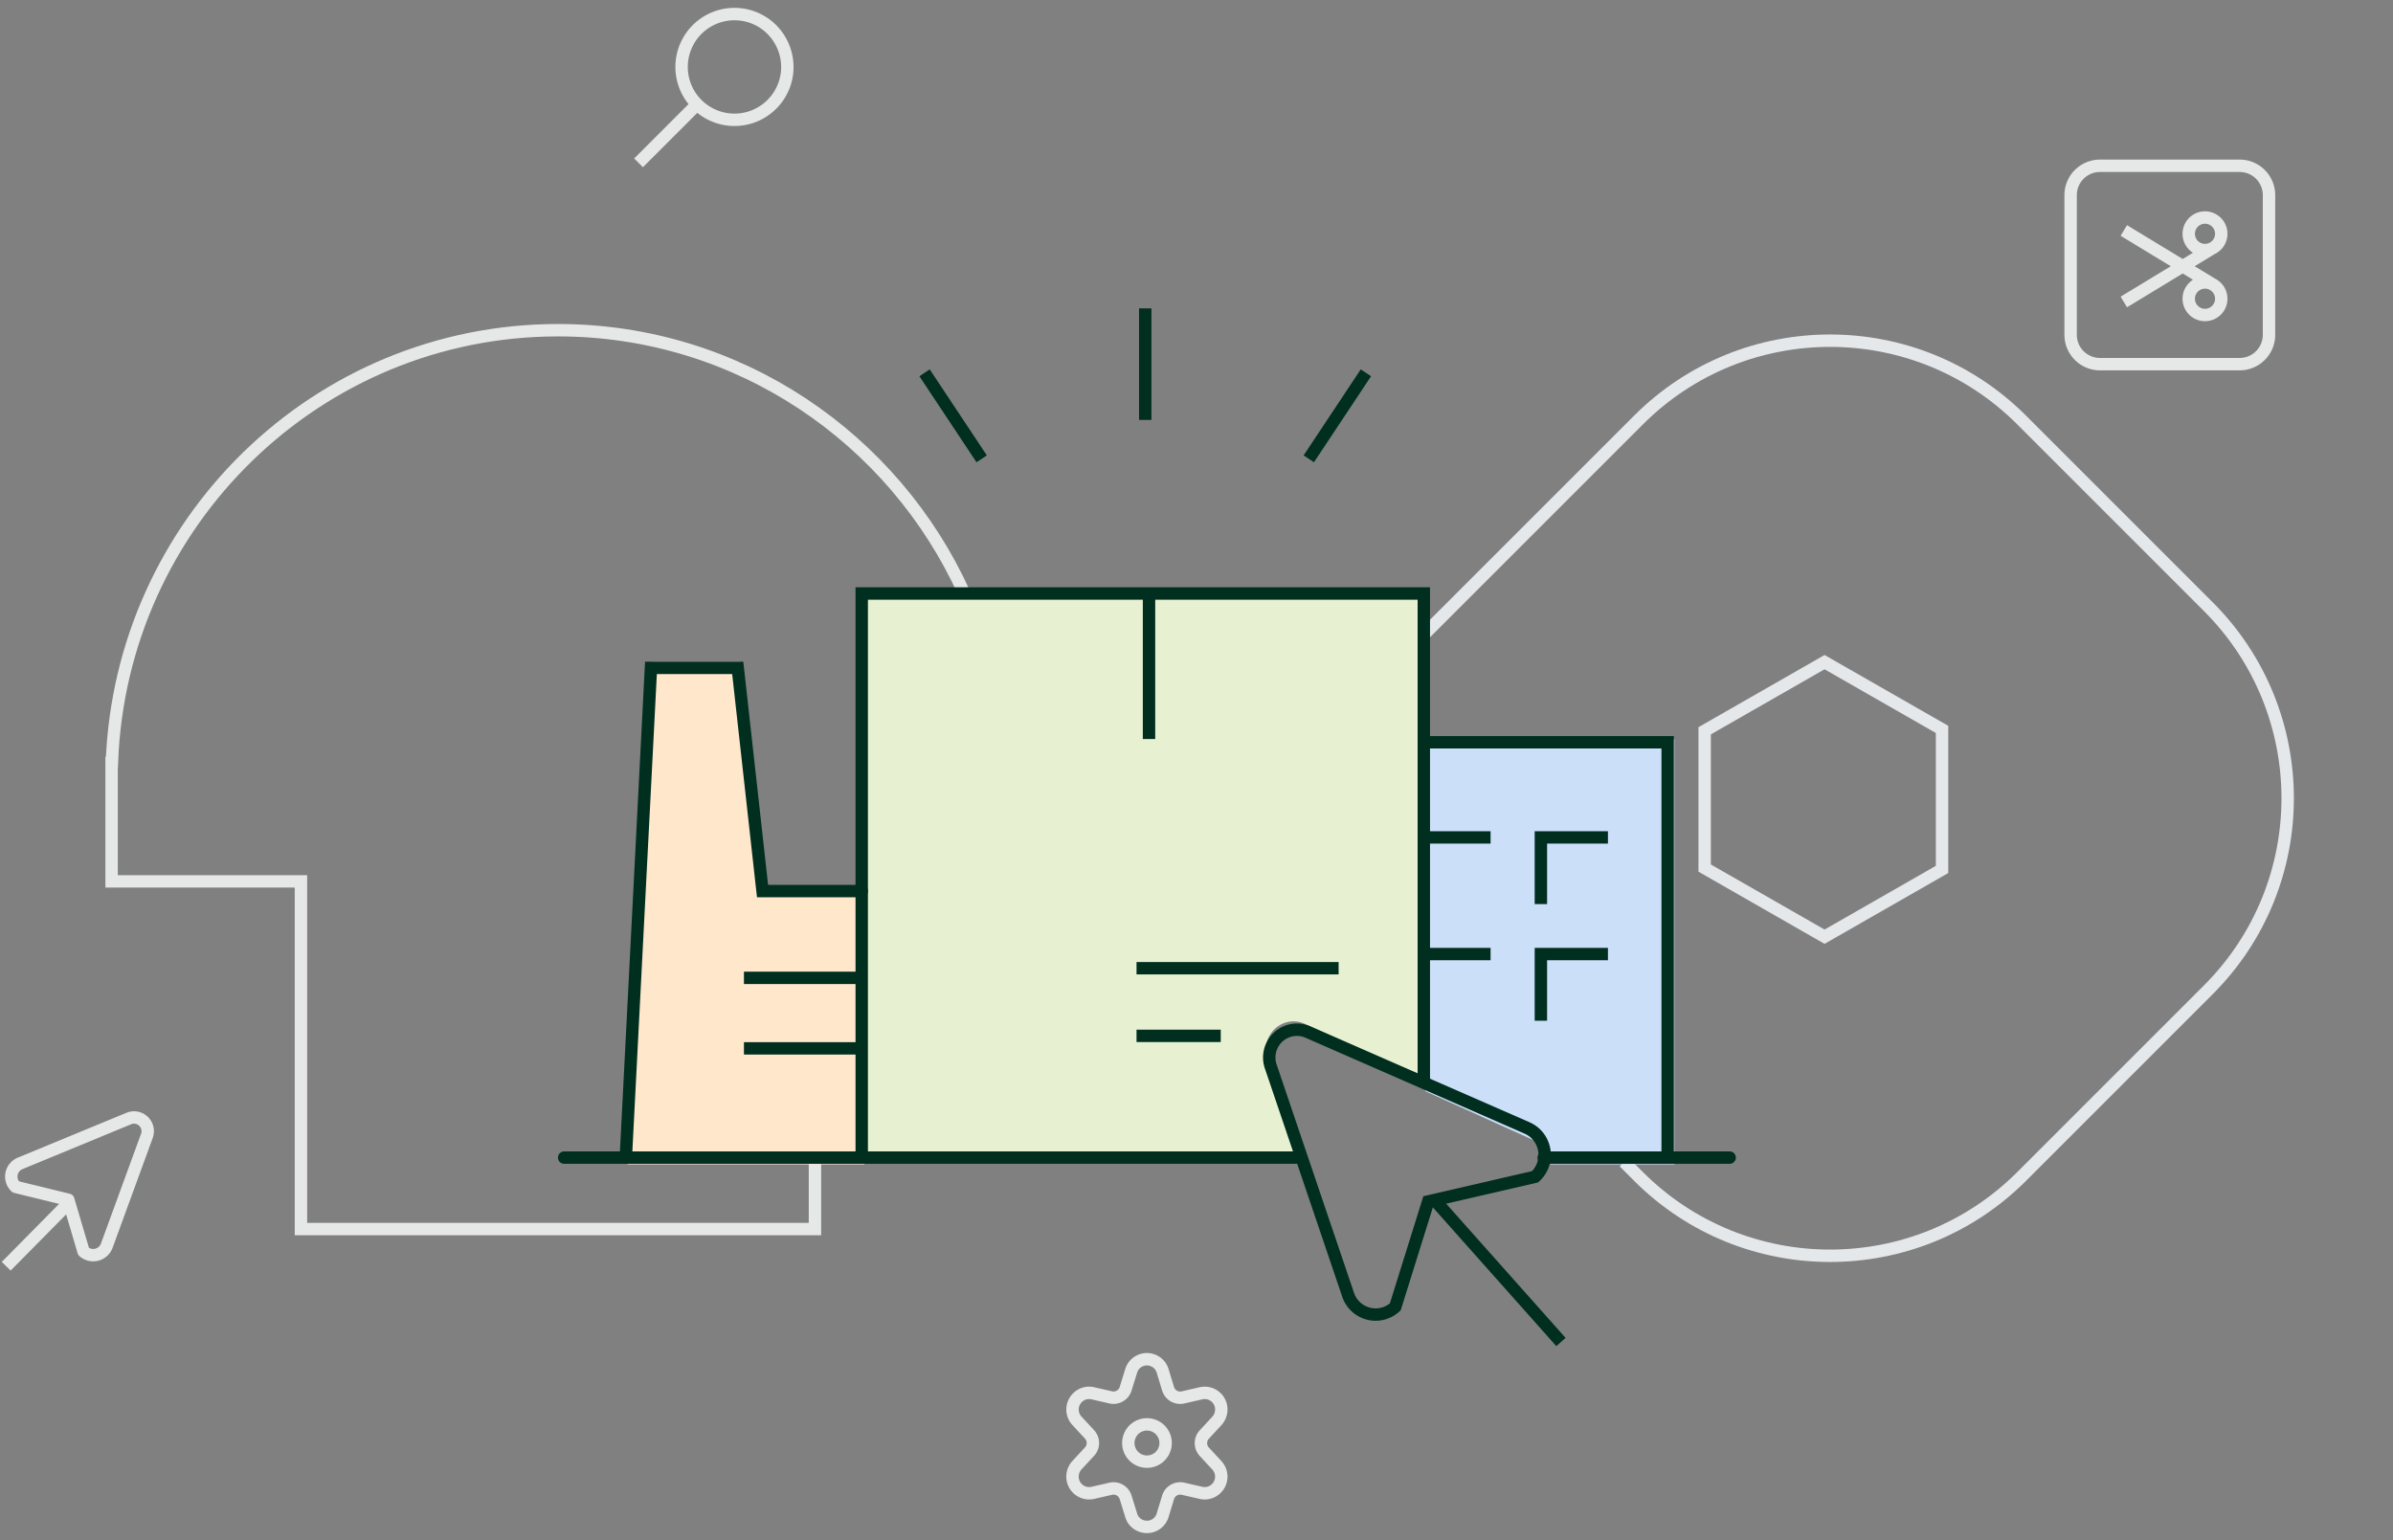
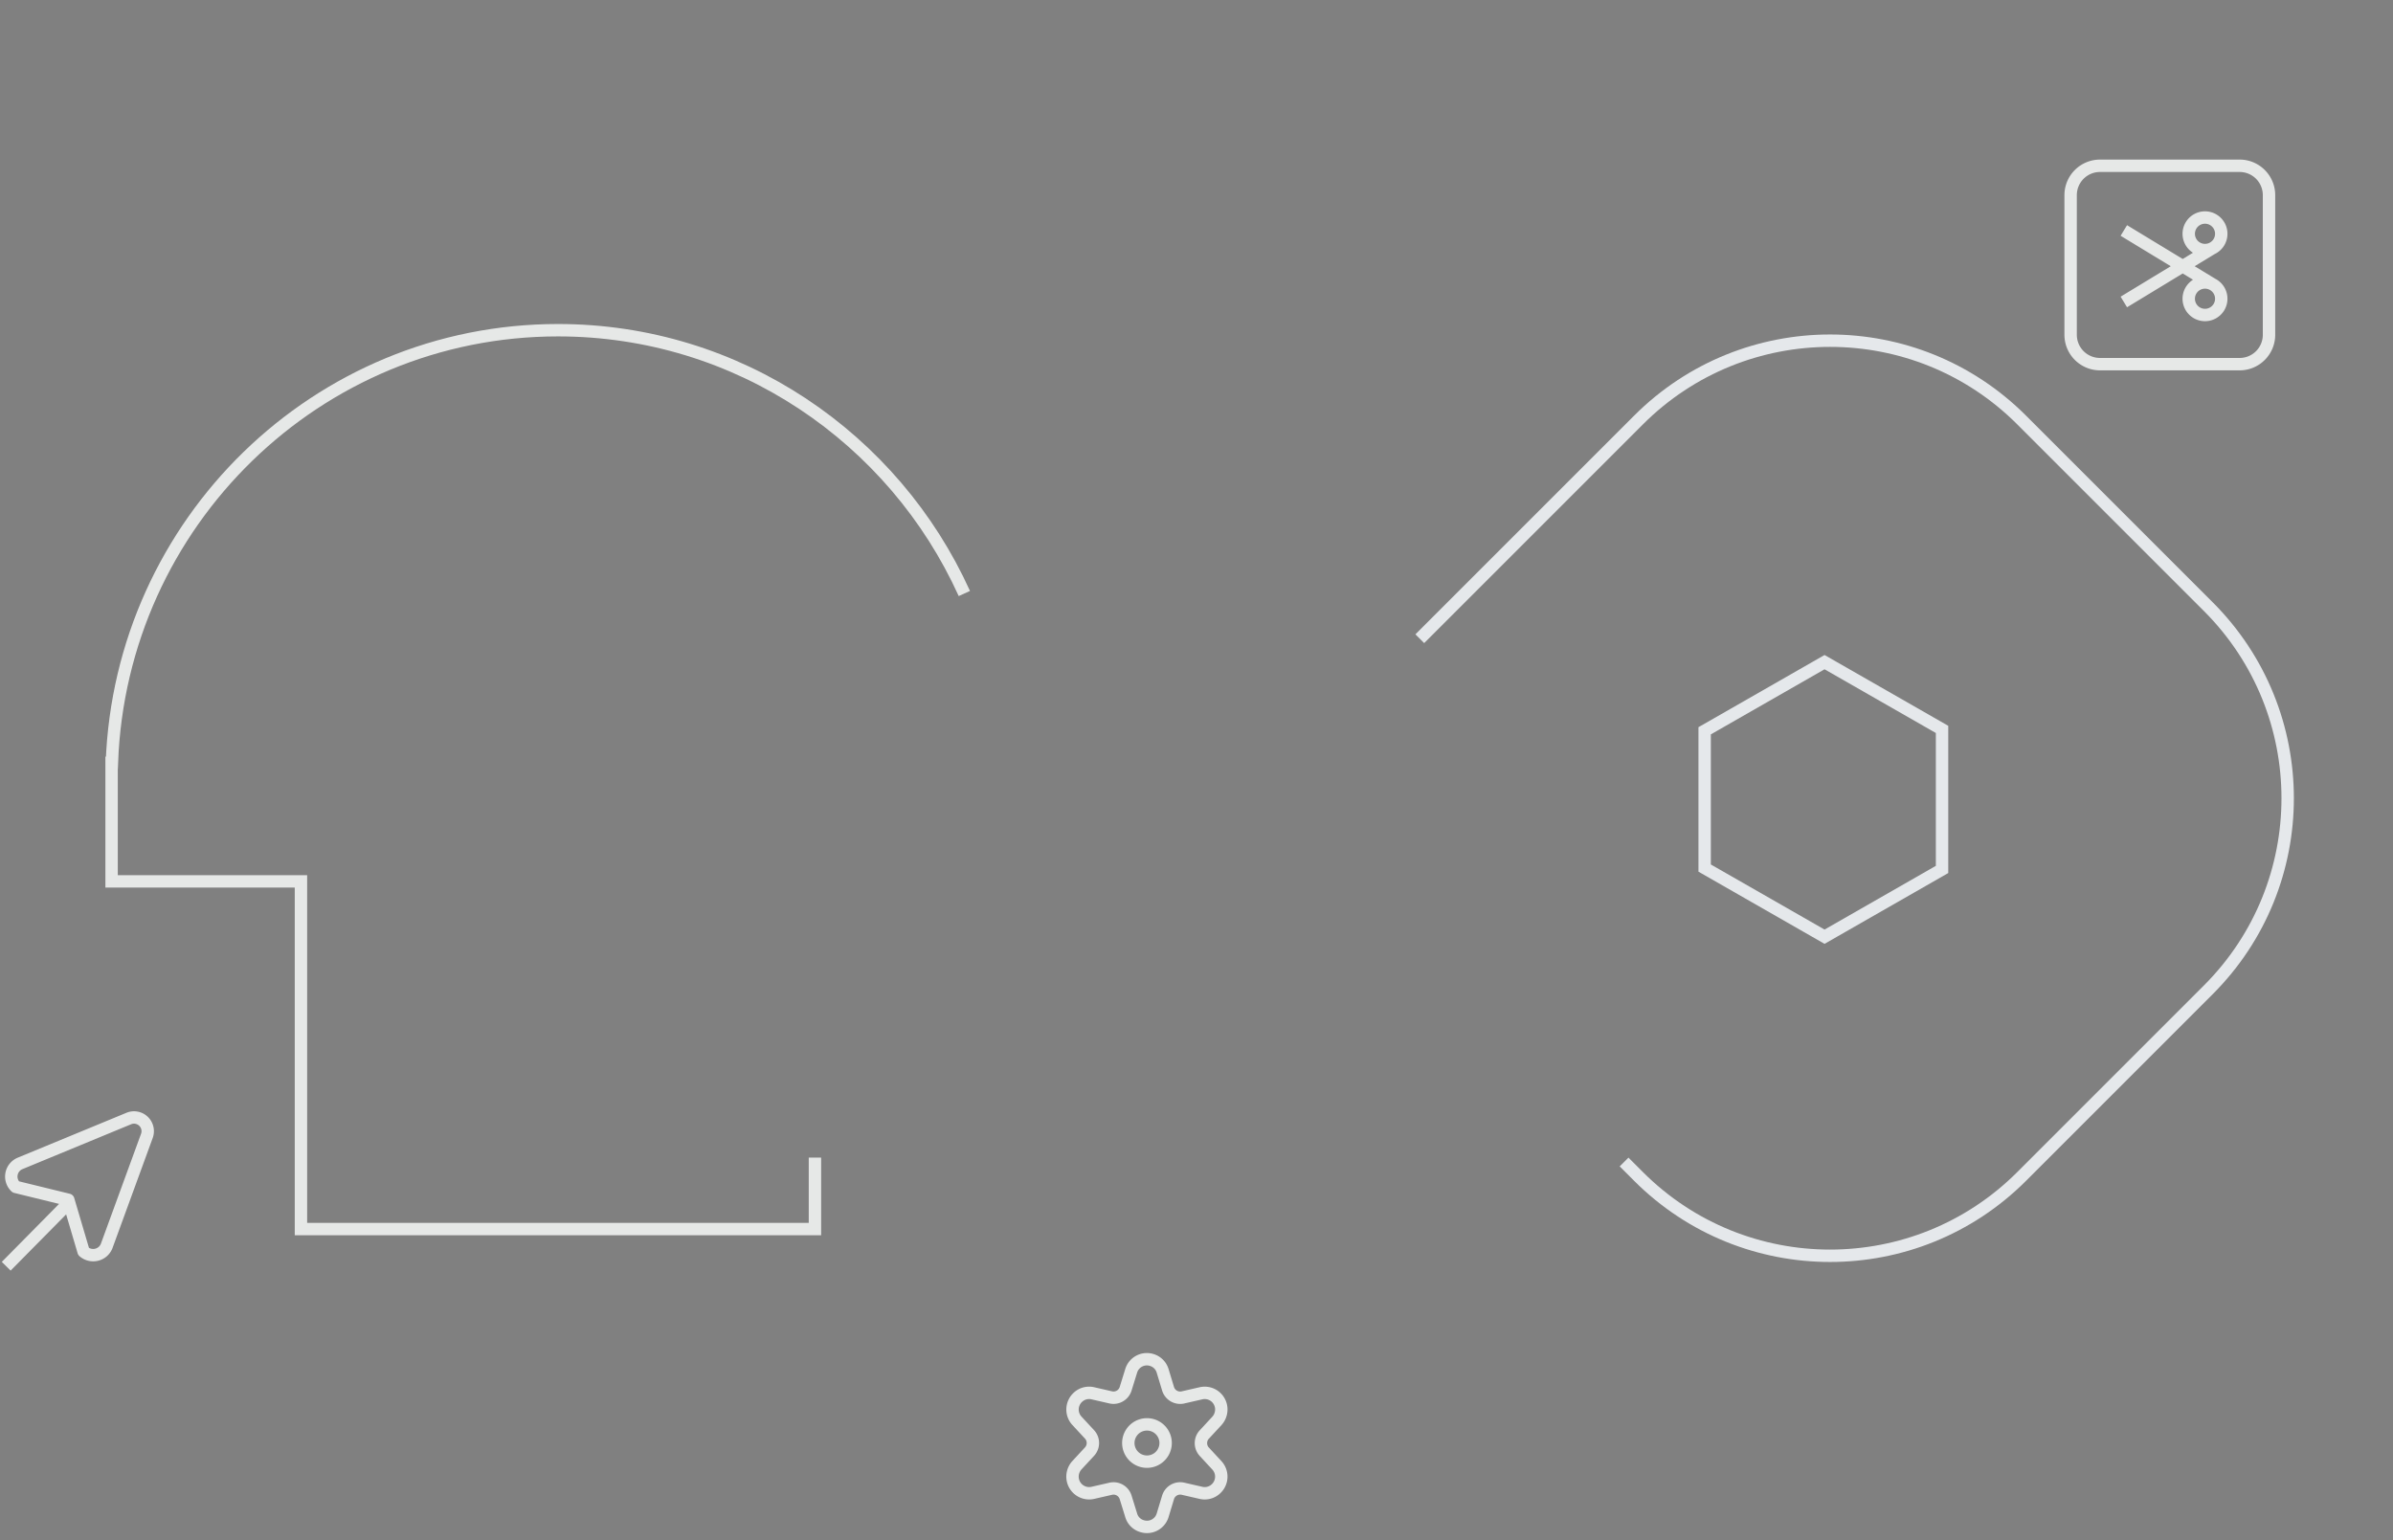
<svg xmlns="http://www.w3.org/2000/svg" width="320" height="206" viewBox="0 0 320 206" fill="none">
  <rect x="0" y="0" width="320" height="206" fill="#808080" stroke="none" />
  <g clip-path="url(#a)">
    <g clip-path="url(#b)">
-       <path d="M95.45 2.444a7.074 7.074 0 0 0-3.744 9.27 7.073 7.073 0 0 0 13.53-1.901 7.115 7.115 0 0 0-2.771-6.514 7.08 7.08 0 0 0-7.015-.855ZM93.224 13.943l-7.835 7.835" stroke="#E6E8E7" stroke-width="1.658" stroke-linejoin="round" />
      <path d="M108.978 154.813v9.554H40.245v-46.494H14.922v-15.855h.04c1.163-32.13 27.445-57.858 59.65-57.858 24.134 0 44.942 14.449 54.344 35.213" stroke="#E6E8E7" stroke-width="1.658" />
      <path d="m217.176 155.4 1.931 1.931c14.15 14.149 37.089 14.148 51.239-.002l24.957-24.957c14.15-14.15 14.15-37.091 0-51.241l-24.957-24.957c-14.15-14.15-37.091-14.15-51.241 0L189.86 85.419" stroke="#E5E8EB" stroke-width="1.658" />
      <path clip-rule="evenodd" d="M259.697 97.547v18.728l-15.712 8.995-16.034-9.179V97.732l16.034-9.18 15.712 8.995Z" stroke="#E5E8EB" stroke-width="1.658" />
      <path d="m17.265 149.568-14.56 6.012a1.905 1.905 0 0 0-.6 3.151l7.027 1.722 2.044 6.919a1.946 1.946 0 0 0 2.537.03c.236-.2.42-.452.538-.738l5.397-14.774a1.831 1.831 0 0 0-2.383-2.322ZM.83 169.341l8.731-8.84M153.377 195.476a2.494 2.494 0 1 0 0-4.988 2.494 2.494 0 0 0 0 4.988Z" stroke="#E6E8E7" stroke-width="1.658" stroke-linejoin="round" />
      <path d="m155.48 183.361.73 2.409a1.698 1.698 0 0 0 1.95 1.12l2.444-.56a2.221 2.221 0 0 1 2.632 2.763 2.265 2.265 0 0 1-.512.935l-1.696 1.832a1.7 1.7 0 0 0 0 2.273l1.696 1.833a2.222 2.222 0 0 1-.119 3.138 2.191 2.191 0 0 1-2.001.543l-2.444-.56a1.698 1.698 0 0 0-1.95 1.12l-.73 2.409a2.187 2.187 0 0 1-2.73 1.492 2.136 2.136 0 0 1-1.493-1.492l-.747-2.409a1.696 1.696 0 0 0-1.934-1.12l-2.443.56a2.226 2.226 0 0 1-2.664-1.697 2.267 2.267 0 0 1 .543-2.001l1.697-1.832a1.7 1.7 0 0 0 0-2.274l-1.697-1.831a2.225 2.225 0 0 1 .12-3.139 2.188 2.188 0 0 1 2.001-.543l2.443.56a1.697 1.697 0 0 0 1.934-1.12l.747-2.409a2.19 2.19 0 0 1 1.054-1.316 2.176 2.176 0 0 1 1.676-.177 2.175 2.175 0 0 1 1.493 1.493ZM299.492 22.171h-18.673a3.928 3.928 0 0 0-3.928 3.928v18.673a3.928 3.928 0 0 0 3.928 3.928h18.673a3.928 3.928 0 0 0 3.928-3.928V26.099a3.928 3.928 0 0 0-3.928-3.928Z" stroke="#E6E8E7" stroke-width="1.658" stroke-linejoin="round" />
      <path d="M294.86 42.126a2.175 2.175 0 1 0 0-4.35 2.175 2.175 0 0 0 0 4.35ZM294.86 33.441a2.175 2.175 0 1 0 0-4.35 2.175 2.175 0 0 0 0 4.35ZM295.804 33.221l-11.798 7.163M295.804 37.986l-11.798-7.163" stroke="#E6E8E7" stroke-width="1.658" stroke-linejoin="round" />
      <g clip-path="url(#c)">
        <g clip-path="url(#d)">
-           <path fill-rule="evenodd" clip-rule="evenodd" d="M190.58 98.86h33.326v56.856h-16.557a4.184 4.184 0 0 0-.787-2.006 3.98 3.98 0 0 0-1.518-1.243l-14.464-6.544V98.86Z" fill="#CCDFF9" />
          <path d="m87.267 88.522-3.332 67.194h31.66v-36.181h-13.331l-3.332-31.013H87.267Z" fill="#FFE7CC" />
          <path fill-rule="evenodd" clip-rule="evenodd" d="M115.786 154.261V79.097h75.164v65.282l-16.411-7.426a3.58 3.58 0 0 0-2.148-.31 3.663 3.663 0 0 0-1.952.991 3.899 3.899 0 0 0-1.087 1.954 3.993 3.993 0 0 0 .151 2.247l4.073 12.426h-57.79Z" fill="#E7F1D1" />
          <path d="M173.265 154.813H75.441M231.296 154.814h-24.871" stroke="#002E1F" stroke-width="1.658" stroke-miterlimit="10" stroke-linecap="round" />
          <path d="M190.95 99.27h32.055v54.714" stroke="#002E1F" stroke-width="1.658" stroke-miterlimit="10" stroke-linecap="square" />
          <path d="M190.359 111.99h8.967M190.359 127.592h8.967M215.019 111.99h-8.967v8.915M215.019 127.592h-8.967v8.915" stroke="#002E1F" stroke-width="1.658" />
-           <path d="m83.73 153.984 3.317-64.663h11.606l3.316 29.845h13.264" stroke="#002E1F" stroke-width="1.658" stroke-miterlimit="10" stroke-linecap="round" />
-           <path d="M100.311 130.772h14.755M100.311 140.201h14.755" stroke="#002E1F" stroke-width="1.658" stroke-miterlimit="10" stroke-linecap="square" />
+           <path d="M100.311 130.772h14.755h14.755" stroke="#002E1F" stroke-width="1.658" stroke-miterlimit="10" stroke-linecap="square" />
          <path d="m208.734 179.472-16.798-18.879" stroke="#002E1F" stroke-width="1.658" stroke-linejoin="round" />
          <path d="m169.973 142.754 10.298 30.393c.206.615.561 1.17 1.034 1.612a3.88 3.88 0 0 0 5.275.018l4.406-14.101 14.294-3.301a3.97 3.97 0 0 0 .467-5.32 3.903 3.903 0 0 0-1.51-1.196l-29.254-12.803a3.674 3.674 0 0 0-2.138-.299 3.7 3.7 0 0 0-1.942.954 3.724 3.724 0 0 0-.93 4.043Z" stroke="#002E1F" stroke-width="1.658" stroke-miterlimit="10" />
          <path d="M115.233 154.537V79.373h75.164v65.142" stroke="#002E1F" stroke-width="1.658" stroke-miterlimit="10" stroke-linecap="round" />
          <path d="M151.98 129.482h27.025M151.98 138.53h11.261M153.651 98.829V79.373M153.145 56.16V41.239M131.272 61.362l-7.638-11.505M175.015 61.362l7.638-11.505" stroke="#002E1F" stroke-width="1.658" stroke-miterlimit="10" />
        </g>
      </g>
    </g>
  </g>
  <defs>
    <clipPath id="a">
      <path fill="#fff" d="M0 .617h320v204.767H0z" />
    </clipPath>
    <clipPath id="b">
      <path fill="#fff" d="M0 .617h320v204.767H0z" />
    </clipPath>
    <clipPath id="c">
      <path fill="#fff" d="M73.782 30.461h159.171v159.171H73.784z" />
    </clipPath>
    <clipPath id="d">
-       <path fill="#fff" d="M73.782 30.461h159.171v159.171H73.784z" />
-     </clipPath>
+       </clipPath>
  </defs>
</svg>